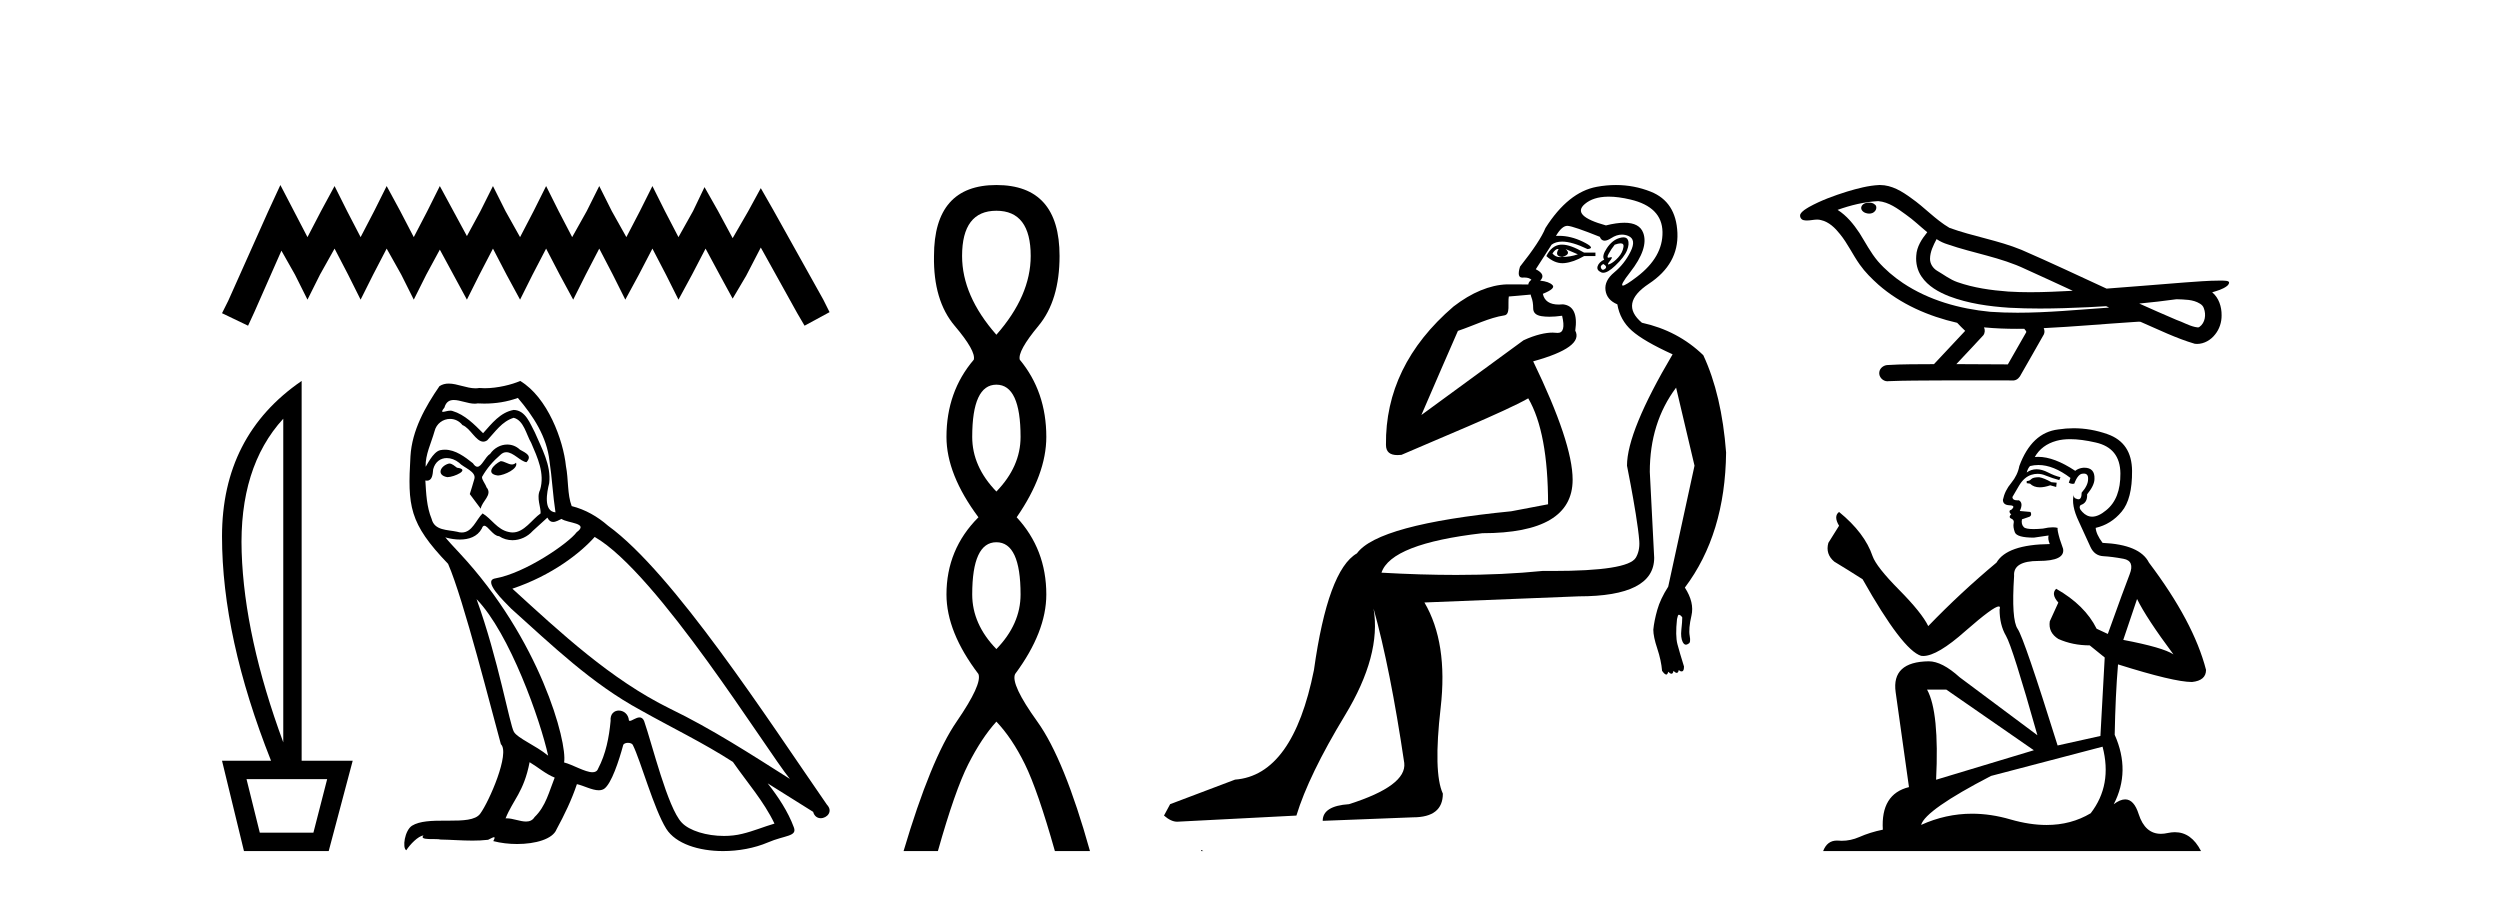
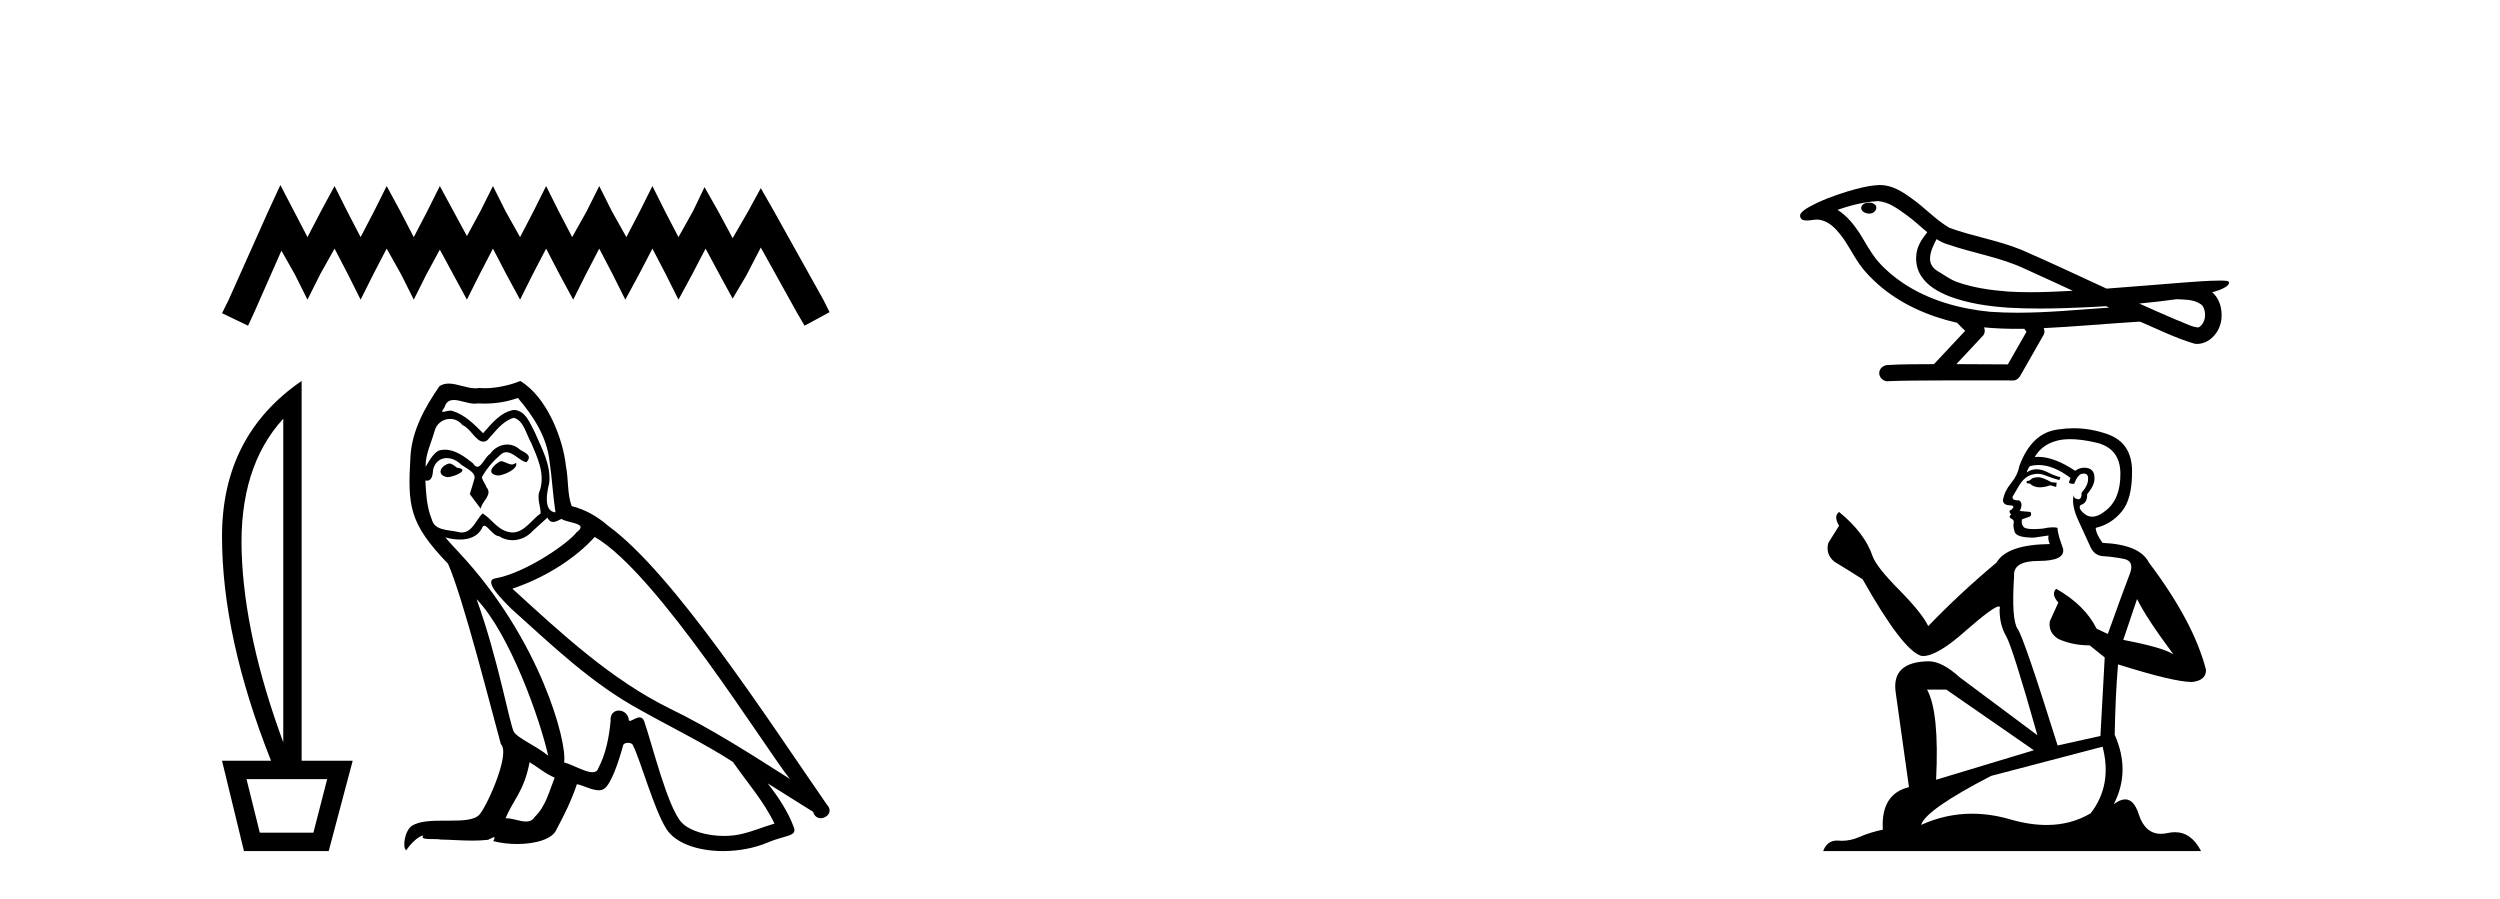
<svg xmlns="http://www.w3.org/2000/svg" width="114.0" height="41.0">
  <path d="M 12.785 8.437 L 12.215 9.672 L 10.409 13.712 L 10.124 14.282 L 11.312 14.852 L 11.597 14.234 L 12.833 11.431 L 13.451 12.524 L 14.021 13.664 L 14.591 12.524 L 15.256 11.336 L 15.874 12.524 L 16.444 13.664 L 17.015 12.524 L 17.632 11.336 L 18.298 12.524 L 18.868 13.664 L 19.438 12.524 L 20.056 11.383 L 20.674 12.524 L 21.291 13.664 L 21.862 12.524 L 22.479 11.336 L 23.097 12.524 L 23.715 13.664 L 24.285 12.524 L 24.903 11.336 L 25.521 12.524 L 26.138 13.664 L 26.709 12.524 L 27.326 11.336 L 27.944 12.524 L 28.514 13.664 L 29.132 12.524 L 29.75 11.336 L 30.368 12.524 L 30.938 13.664 L 31.556 12.524 L 32.174 11.336 L 32.839 12.571 L 33.409 13.617 L 34.027 12.571 L 34.692 11.288 L 36.355 14.282 L 36.688 14.852 L 37.828 14.234 L 37.543 13.664 L 35.262 9.577 L 34.692 8.579 L 34.122 9.625 L 33.409 10.86 L 32.744 9.625 L 32.126 8.532 L 31.603 9.625 L 30.938 10.813 L 30.32 9.625 L 29.75 8.484 L 29.18 9.625 L 28.562 10.813 L 27.897 9.625 L 27.326 8.484 L 26.756 9.625 L 26.091 10.813 L 25.473 9.625 L 24.903 8.484 L 24.333 9.625 L 23.715 10.813 L 23.05 9.625 L 22.479 8.484 L 21.909 9.625 L 21.291 10.765 L 20.674 9.625 L 20.056 8.484 L 19.486 9.625 L 18.868 10.813 L 18.25 9.625 L 17.632 8.484 L 17.062 9.625 L 16.444 10.813 L 15.827 9.625 L 15.256 8.484 L 14.639 9.625 L 14.021 10.813 L 13.403 9.625 L 12.785 8.437 Z" style="fill:#000000;stroke:none" />
  <path d="M 12.917 19.093 L 12.917 33.851 Q 11.148 29.056 11.02 25.18 Q 10.892 21.305 12.917 19.093 ZM 14.919 35.527 L 14.291 37.971 L 11.847 37.971 L 11.241 35.527 ZM 13.755 17.371 Q 10.124 19.861 10.124 24.459 Q 10.124 29.056 12.359 34.689 L 10.124 34.689 L 11.125 38.809 L 14.989 38.809 L 16.083 34.689 L 13.755 34.689 L 13.755 17.371 Z" style="fill:#000000;stroke:none" />
  <path d="M 22.828 21.029 C 22.506 21.184 22.113 21.613 22.709 21.684 C 22.995 21.672 23.65 21.374 23.531 21.1 L 23.531 21.1 C 23.469 21.159 23.406 21.18 23.343 21.18 C 23.174 21.18 23.001 21.029 22.828 21.029 ZM 20.48 21.136 C 20.087 21.231 19.884 21.66 20.385 21.756 C 20.393 21.756 20.402 21.757 20.411 21.757 C 20.699 21.757 21.484 21.408 20.838 21.327 C 20.731 21.255 20.623 21.136 20.48 21.136 ZM 23.614 18.145 C 24.317 18.967 24.937 19.921 25.056 21.017 C 25.175 21.803 25.211 22.59 25.33 23.364 C 24.77 23.317 24.937 22.447 25.044 22.03 C 25.139 21.208 24.699 20.445 24.389 19.718 C 24.174 19.325 23.972 18.705 23.424 18.693 C 22.816 18.801 22.423 19.313 22.029 19.754 C 21.624 19.349 21.195 18.908 20.635 18.741 C 20.606 18.73 20.573 18.726 20.538 18.726 C 20.413 18.726 20.266 18.781 20.198 18.781 C 20.14 18.781 20.141 18.74 20.266 18.586 C 20.341 18.319 20.499 18.24 20.693 18.24 C 20.977 18.24 21.339 18.408 21.645 18.408 C 21.691 18.408 21.736 18.404 21.779 18.395 C 21.88 18.401 21.981 18.404 22.081 18.404 C 22.602 18.404 23.125 18.325 23.614 18.145 ZM 23.424 19.051 C 23.888 19.17 23.996 19.813 24.222 20.195 C 24.508 20.862 24.853 21.589 24.627 22.34 C 24.448 22.697 24.675 23.15 24.651 23.412 C 24.253 23.691 23.904 24.28 23.377 24.28 C 23.319 24.28 23.259 24.273 23.197 24.258 C 22.673 24.151 22.411 23.65 22.006 23.412 C 21.712 23.695 21.539 24.282 21.056 24.282 C 20.989 24.282 20.917 24.271 20.838 24.246 C 20.397 24.151 19.813 24.199 19.682 23.662 C 19.455 23.114 19.432 22.506 19.396 21.911 L 19.396 21.911 C 19.422 21.916 19.446 21.918 19.469 21.918 C 19.71 21.918 19.732 21.638 19.753 21.398 C 19.846 21.049 20.096 20.888 20.373 20.888 C 20.561 20.888 20.76 20.961 20.933 21.1 C 21.136 21.327 21.755 21.505 21.624 21.863 C 21.565 22.077 21.493 22.304 21.422 22.53 L 21.922 23.198 C 21.97 22.852 22.482 22.566 22.184 22.22 C 22.137 22.066 21.958 21.863 21.982 21.744 C 22.196 21.362 22.482 21.029 22.816 20.743 C 22.906 20.655 22.997 20.621 23.089 20.621 C 23.409 20.621 23.73 21.039 24.007 21.077 C 24.281 20.779 23.984 20.659 23.71 20.505 C 23.54 20.344 23.335 20.271 23.13 20.271 C 22.832 20.271 22.535 20.427 22.351 20.695 C 22.125 20.831 21.967 21.284 21.768 21.284 C 21.706 21.284 21.639 21.239 21.565 21.124 C 21.201 20.833 20.765 20.506 20.288 20.506 C 20.218 20.506 20.147 20.513 20.075 20.528 C 19.738 20.598 19.435 21.28 19.409 21.28 C 19.409 21.28 19.408 21.28 19.408 21.279 C 19.396 20.719 19.658 20.219 19.813 19.67 C 19.899 19.31 20.208 19.102 20.523 19.102 C 20.729 19.102 20.937 19.191 21.088 19.384 C 21.443 19.516 21.703 20.139 22.036 20.139 C 22.095 20.139 22.156 20.12 22.22 20.076 C 22.589 19.682 22.887 19.218 23.424 19.051 ZM 21.731 27.321 C 23.245 28.882 24.639 32.838 24.996 34.458 C 24.413 33.982 23.614 33.672 23.435 33.374 C 23.245 33.064 22.72 30.049 21.731 27.321 ZM 27.118 24.484 C 29.977 26.129 34.958 34.22 36.019 35.519 C 34.231 34.387 32.468 33.243 30.549 32.313 C 27.856 30.991 25.557 28.846 23.364 26.844 C 25.175 26.236 26.474 25.211 27.118 24.484 ZM 24.15 34.756 C 24.532 34.983 24.877 35.292 25.294 35.459 C 25.044 36.079 24.889 36.77 24.377 37.258 C 24.281 37.413 24.143 37.462 23.986 37.462 C 23.715 37.462 23.386 37.316 23.111 37.316 C 23.091 37.316 23.073 37.317 23.054 37.318 C 23.388 36.484 23.888 36.115 24.15 34.756 ZM 24.961 23.603 C 25.033 23.752 25.125 23.801 25.223 23.801 C 25.351 23.801 25.489 23.716 25.604 23.662 C 25.89 23.865 26.879 23.841 26.295 24.27 C 25.926 24.77 23.952 26.135 22.58 26.376 C 21.988 26.48 22.983 27.416 23.304 27.749 C 25.163 29.418 26.986 31.181 29.215 32.385 C 30.609 33.171 32.075 33.874 33.421 34.744 C 34.065 35.674 34.827 36.532 35.316 37.556 C 34.827 37.699 34.351 37.902 33.85 38.021 C 33.586 38.088 33.3 38.119 33.013 38.119 C 32.226 38.119 31.435 37.884 31.086 37.509 C 30.442 36.83 29.739 33.934 29.37 32.873 C 29.317 32.754 29.243 32.714 29.162 32.714 C 29.001 32.714 28.814 32.872 28.722 32.872 C 28.703 32.872 28.688 32.865 28.679 32.85 C 28.655 32.556 28.429 32.401 28.218 32.401 C 28.009 32.401 27.815 32.553 27.844 32.873 C 27.773 33.624 27.63 34.375 27.272 35.054 C 27.229 35.17 27.137 35.214 27.017 35.214 C 26.678 35.214 26.11 34.865 25.723 34.768 C 25.878 33.851 24.627 29.156 20.957 25.223 C 20.829 25.084 20.269 24.495 20.318 24.495 C 20.324 24.495 20.338 24.503 20.361 24.52 C 20.549 24.569 20.761 24.603 20.97 24.603 C 21.372 24.603 21.766 24.479 21.97 24.103 C 22.001 24.01 22.04 23.974 22.085 23.974 C 22.248 23.974 22.495 24.449 22.756 24.449 C 22.946 24.575 23.157 24.633 23.368 24.633 C 23.714 24.633 24.056 24.477 24.293 24.21 C 24.52 24.008 24.734 23.805 24.961 23.603 ZM 23.721 17.371 C 23.347 17.537 22.691 17.703 22.102 17.703 C 22.017 17.703 21.932 17.7 21.851 17.692 C 21.795 17.702 21.738 17.707 21.681 17.707 C 21.28 17.707 20.848 17.491 20.46 17.491 C 20.312 17.491 20.17 17.523 20.039 17.609 C 19.384 18.562 18.788 19.623 18.717 20.802 C 18.586 23.066 18.645 23.853 20.433 25.712 C 21.136 27.309 22.446 32.516 22.84 33.934 C 23.269 34.339 22.303 36.555 21.898 37.104 C 21.678 37.407 21.097 37.422 20.473 37.422 C 20.405 37.422 20.337 37.422 20.268 37.422 C 19.707 37.422 19.139 37.434 18.788 37.652 C 18.455 37.866 18.335 38.665 18.526 38.772 C 18.705 38.498 19.062 38.128 19.313 38.093 L 19.313 38.093 C 19.074 38.343 19.908 38.224 20.087 38.283 C 20.569 38.291 21.056 38.332 21.546 38.332 C 21.782 38.332 22.019 38.322 22.256 38.295 C 22.363 38.248 22.478 38.175 22.528 38.175 C 22.567 38.175 22.567 38.219 22.494 38.355 C 22.831 38.443 23.21 38.487 23.581 38.487 C 24.414 38.487 25.205 38.264 25.378 37.819 C 25.735 37.163 26.069 36.472 26.307 35.757 C 26.611 35.822 26.994 36.036 27.301 36.036 C 27.39 36.036 27.474 36.017 27.546 35.972 C 27.88 35.745 28.226 34.685 28.416 33.982 C 28.435 33.909 28.534 33.873 28.634 33.873 C 28.731 33.873 28.828 33.906 28.857 33.97 C 29.215 34.685 29.811 36.877 30.383 37.795 C 30.814 38.475 31.86 38.809 32.973 38.809 C 33.674 38.809 34.401 38.677 35.018 38.414 C 35.792 38.081 36.364 38.152 36.198 37.723 C 35.935 37.008 35.483 36.329 35.006 35.721 L 35.006 35.721 C 35.697 36.15 36.388 36.591 37.079 37.02 C 37.136 37.228 37.28 37.31 37.426 37.31 C 37.708 37.31 38.001 37.004 37.711 36.698 C 35.006 32.79 30.704 26.129 27.725 23.972 C 27.249 23.555 26.689 23.233 26.069 23.078 C 25.866 22.554 25.926 21.851 25.807 21.255 C 25.688 20.076 24.973 18.121 23.721 17.371 Z" style="fill:#000000;stroke:none" />
-   <path d="M 45.435 9.61 Q 47 9.61 47 11.673 Q 47 13.487 45.435 15.265 Q 43.871 13.487 43.871 11.673 Q 43.871 9.61 45.435 9.61 ZM 45.435 17.541 Q 46.538 17.541 46.538 19.924 Q 46.538 21.276 45.435 22.414 Q 44.333 21.276 44.333 19.924 Q 44.333 17.541 45.435 17.541 ZM 45.435 24.726 Q 46.538 24.726 46.538 27.108 Q 46.538 28.46 45.435 29.598 Q 44.333 28.46 44.333 27.108 Q 44.333 24.726 45.435 24.726 ZM 45.435 8.437 Q 42.59 8.437 42.59 11.673 Q 42.555 13.7 43.533 14.856 Q 44.511 16.012 44.404 16.403 Q 43.159 17.862 43.159 19.924 Q 43.159 21.631 44.617 23.588 Q 43.159 25.046 43.159 27.108 Q 43.159 28.816 44.617 30.736 Q 44.795 31.198 43.622 32.906 Q 42.448 34.613 41.203 38.809 L 42.768 38.809 Q 43.55 36.035 44.155 34.844 Q 44.76 33.652 45.435 32.906 Q 46.147 33.652 46.734 34.844 Q 47.32 36.035 48.103 38.809 L 49.703 38.809 Q 48.53 34.613 47.303 32.906 Q 46.076 31.198 46.289 30.736 Q 47.712 28.816 47.712 27.108 Q 47.712 25.046 46.36 23.588 Q 47.712 21.631 47.712 19.924 Q 47.712 17.862 46.502 16.403 Q 46.396 16.012 47.356 14.856 Q 48.316 13.7 48.316 11.673 Q 48.316 8.437 45.435 8.437 Z" style="fill:#000000;stroke:none" />
-   <path d="M 71.037 11.353 C 71.039 11.353 71.04 11.353 71.041 11.353 C 71.052 11.353 71.062 11.355 71.072 11.358 C 70.939 11.572 70.992 11.692 71.232 11.718 C 71.525 11.638 71.579 11.518 71.392 11.358 L 71.392 11.358 C 71.579 11.438 71.766 11.518 71.952 11.598 C 71.712 11.678 71.472 11.718 71.232 11.718 C 71.201 11.723 71.171 11.725 71.142 11.725 C 70.998 11.725 70.881 11.67 70.792 11.558 C 70.883 11.421 70.965 11.353 71.037 11.353 ZM 71.227 11.155 C 71.201 11.155 71.176 11.156 71.152 11.158 C 70.886 11.185 70.672 11.358 70.513 11.678 C 70.752 11.894 70.998 12.002 71.248 12.002 C 71.276 12.002 71.304 12.001 71.332 11.998 C 71.612 11.971 71.912 11.865 72.232 11.678 L 72.752 11.678 L 72.752 11.518 L 72.232 11.518 C 71.821 11.277 71.487 11.155 71.23 11.155 C 71.229 11.155 71.228 11.155 71.227 11.155 ZM 73.897 11.097 C 74.003 11.097 74.048 11.151 74.031 11.258 C 74.005 11.432 73.925 11.591 73.792 11.738 C 73.658 11.885 73.531 11.985 73.411 12.038 C 73.379 12.052 73.356 12.059 73.341 12.059 C 73.3 12.059 73.323 12.005 73.411 11.898 C 73.506 11.783 73.526 11.725 73.472 11.725 C 73.457 11.725 73.437 11.729 73.411 11.738 C 73.386 11.747 73.365 11.751 73.348 11.751 C 73.288 11.751 73.289 11.693 73.352 11.578 C 73.432 11.431 73.524 11.291 73.631 11.158 C 73.741 11.118 73.829 11.098 73.894 11.097 C 73.895 11.097 73.896 11.097 73.897 11.097 ZM 73.112 12.038 C 73.245 12.118 73.272 12.191 73.192 12.258 C 73.155 12.288 73.123 12.303 73.095 12.303 C 73.061 12.303 73.033 12.281 73.012 12.238 C 72.972 12.158 73.005 12.091 73.112 12.038 ZM 74.029 10.823 C 73.973 10.823 73.907 10.835 73.831 10.859 C 73.618 10.925 73.432 11.078 73.272 11.318 C 73.112 11.558 73.071 11.731 73.151 11.838 C 72.991 11.918 72.892 12.018 72.852 12.138 C 72.812 12.258 72.865 12.351 73.012 12.418 C 73.041 12.431 73.073 12.438 73.108 12.438 C 73.246 12.438 73.427 12.331 73.651 12.118 C 73.931 11.852 74.111 11.618 74.191 11.418 C 74.271 11.218 74.284 11.058 74.231 10.938 C 74.198 10.863 74.133 10.825 74.037 10.823 C 74.035 10.823 74.032 10.823 74.029 10.823 ZM 73.358 8.967 C 73.649 8.967 73.98 9.011 74.351 9.099 C 75.311 9.326 75.797 9.819 75.81 10.578 C 75.824 11.338 75.437 12.018 74.651 12.618 C 74.297 12.888 74.081 13.023 74.002 13.023 C 73.906 13.023 74.016 12.821 74.331 12.418 C 74.904 11.685 75.104 11.085 74.931 10.619 C 74.817 10.311 74.531 10.157 74.073 10.157 C 73.838 10.157 73.557 10.197 73.231 10.279 C 72.165 9.985 71.845 9.659 72.272 9.299 C 72.525 9.086 72.872 8.975 73.313 8.968 C 73.328 8.968 73.343 8.967 73.358 8.967 ZM 69.801 13.433 C 69.804 13.471 69.814 13.512 69.833 13.558 C 69.886 13.691 69.913 13.858 69.913 14.058 C 69.913 14.258 70.039 14.377 70.292 14.417 C 70.401 14.434 70.521 14.443 70.653 14.443 C 70.826 14.443 71.02 14.428 71.232 14.398 L 71.232 14.398 C 71.356 14.92 71.289 15.181 71.031 15.181 C 71.012 15.181 70.993 15.18 70.972 15.177 C 70.921 15.17 70.864 15.167 70.801 15.167 C 70.487 15.167 70.031 15.258 69.473 15.517 L 64.815 18.924 C 65.46 17.419 66.024 16.136 66.481 15.088 C 67.206 14.846 67.901 14.487 68.601 14.381 C 68.88 14.339 68.748 13.834 68.802 13.52 C 68.874 13.519 69.434 13.464 69.801 13.433 ZM 71.471 10.298 C 71.473 10.298 71.474 10.298 71.476 10.298 C 71.481 10.298 71.487 10.298 71.492 10.299 C 71.665 10.312 72.152 10.479 72.952 10.799 C 72.996 10.916 73.068 10.975 73.169 10.975 C 73.251 10.975 73.352 10.936 73.471 10.859 C 73.636 10.751 73.799 10.698 73.959 10.698 C 74.057 10.698 74.155 10.718 74.251 10.758 C 74.504 10.865 74.538 11.105 74.351 11.479 C 74.165 11.852 73.918 12.165 73.612 12.418 C 73.305 12.671 73.171 12.944 73.211 13.237 C 73.251 13.531 73.431 13.744 73.751 13.878 C 73.831 14.357 74.051 14.757 74.411 15.077 C 74.771 15.397 75.391 15.757 76.271 16.157 C 74.884 18.503 74.191 20.195 74.191 21.235 C 74.191 21.235 74.264 21.594 74.357 22.096 C 74.505 22.887 74.704 24.031 74.751 24.674 C 74.774 24.993 74.703 25.25 74.591 25.434 C 74.345 25.838 73.076 26.036 70.798 26.036 C 70.653 26.036 70.505 26.035 70.353 26.034 C 69.149 26.156 67.833 26.217 66.403 26.217 C 65.331 26.217 64.195 26.182 62.995 26.114 C 63.288 25.234 64.821 24.634 67.593 24.314 C 70.339 24.314 71.712 23.501 71.712 21.875 C 71.712 20.755 71.112 18.956 69.913 16.477 C 71.459 16.05 72.099 15.584 71.832 15.077 C 71.939 14.331 71.752 13.931 71.272 13.878 C 71.206 13.884 71.142 13.888 71.083 13.888 C 70.666 13.888 70.423 13.724 70.353 13.398 C 70.752 13.238 70.899 13.104 70.792 12.998 C 70.685 12.891 70.499 12.825 70.232 12.798 C 70.419 12.611 70.352 12.438 70.032 12.278 L 70.752 11.158 C 70.877 11.064 71.037 11.017 71.232 11.017 C 71.534 11.017 71.921 11.131 72.392 11.358 C 72.658 11.332 72.585 11.218 72.172 11.018 C 71.807 10.842 71.448 10.754 71.093 10.754 C 71.046 10.754 70.999 10.755 70.952 10.758 C 71.131 10.451 71.305 10.298 71.471 10.298 ZM 73.686 8.437 C 73.4 8.437 73.109 8.464 72.811 8.519 C 71.945 8.679 71.165 9.305 70.472 10.398 C 70.312 10.798 69.926 11.385 69.313 12.158 C 69.21 12.492 69.244 12.658 69.413 12.658 C 69.419 12.658 69.426 12.658 69.433 12.658 C 69.46 12.656 69.485 12.655 69.509 12.655 C 69.656 12.655 69.764 12.689 69.833 12.758 C 69.744 12.824 69.696 12.896 69.691 12.971 L 68.702 12.968 C 67.949 12.995 67.112 13.333 66.279 13.978 C 64.183 15.778 63.173 17.894 63.2 20.286 C 63.2 20.609 63.384 20.752 63.725 20.752 C 63.782 20.752 63.842 20.748 63.907 20.741 C 65.451 20.068 68.613 18.777 69.688 18.164 C 70.291 19.195 70.592 20.806 70.592 22.995 L 68.913 23.314 C 64.861 23.714 62.515 24.354 61.875 25.234 C 60.995 25.74 60.342 27.513 59.916 30.552 C 59.276 33.751 58.076 35.417 56.317 35.551 L 53.358 36.67 L 53.078 37.19 C 53.291 37.376 53.491 37.47 53.678 37.47 L 59.116 37.19 C 59.489 35.964 60.229 34.438 61.335 32.611 C 62.441 30.785 62.875 29.166 62.635 27.753 L 62.635 27.753 C 63.141 29.566 63.608 31.912 64.034 34.791 C 64.114 35.484 63.275 36.111 61.515 36.67 C 60.715 36.724 60.315 36.977 60.315 37.43 L 64.434 37.27 C 65.341 37.27 65.794 36.91 65.794 36.19 C 65.501 35.55 65.467 34.244 65.694 32.272 C 65.92 30.299 65.674 28.699 64.954 27.473 L 71.992 27.193 C 74.284 27.193 75.431 26.607 75.431 25.434 L 75.231 21.515 C 75.231 20.022 75.631 18.742 76.43 17.676 L 77.27 21.235 L 76.07 26.753 C 75.83 27.127 75.664 27.48 75.571 27.813 C 75.477 28.146 75.417 28.446 75.391 28.713 C 75.391 28.926 75.451 29.212 75.571 29.572 C 75.691 29.932 75.764 30.272 75.791 30.592 C 75.844 30.672 75.897 30.725 75.951 30.752 C 75.961 30.757 75.972 30.76 75.981 30.76 C 76.019 30.76 76.049 30.718 76.07 30.632 C 76.131 30.693 76.18 30.723 76.219 30.723 C 76.265 30.723 76.296 30.679 76.31 30.592 C 76.371 30.653 76.421 30.683 76.459 30.683 C 76.506 30.683 76.536 30.64 76.551 30.552 C 76.593 30.595 76.636 30.616 76.678 30.616 C 76.689 30.616 76.7 30.615 76.711 30.612 C 76.764 30.599 76.79 30.526 76.79 30.392 C 76.657 29.966 76.557 29.626 76.49 29.373 C 76.424 29.119 76.417 28.739 76.471 28.233 C 76.497 28.099 76.524 28.033 76.551 28.033 C 76.604 28.033 76.657 28.073 76.711 28.153 C 76.711 28.286 76.697 28.473 76.67 28.713 C 76.644 28.953 76.664 29.139 76.73 29.273 C 76.772 29.356 76.821 29.398 76.879 29.398 C 76.913 29.398 76.95 29.383 76.99 29.353 C 77.07 29.326 77.09 29.206 77.05 28.993 C 77.01 28.779 77.037 28.473 77.13 28.073 C 77.224 27.673 77.123 27.247 76.83 26.794 C 78.056 25.167 78.683 23.114 78.71 20.635 C 78.577 18.876 78.23 17.396 77.67 16.197 C 76.897 15.45 75.964 14.957 74.871 14.717 C 74.178 14.131 74.285 13.538 75.191 12.938 C 76.097 12.338 76.53 11.565 76.49 10.619 C 76.45 9.672 76.044 9.046 75.271 8.739 C 74.764 8.538 74.236 8.437 73.688 8.437 C 73.688 8.437 73.687 8.437 73.686 8.437 ZM 54.772 38.759 C 54.769 38.775 54.773 38.793 54.772 38.809 C 54.782 38.809 54.79 38.809 54.797 38.809 C 54.817 38.809 54.83 38.809 54.849 38.809 C 54.856 38.809 54.864 38.809 54.873 38.809 C 54.844 38.787 54.799 38.78 54.772 38.759 Z" style="fill:#000000;stroke:none" />
  <path d="M 85.23 9.24 C 85.222 9.24 85.214 9.241 85.206 9.241 C 85.073 9.242 84.918 9.298 84.876 9.436 C 84.841 9.571 84.968 9.684 85.087 9.716 C 85.134 9.732 85.185 9.741 85.236 9.741 C 85.344 9.741 85.451 9.701 85.513 9.608 C 85.577 9.524 85.585 9.376 85.481 9.318 C 85.413 9.256 85.32 9.24 85.23 9.24 ZM 88.308 10.903 L 88.317 10.909 L 88.323 10.913 C 88.474 11.014 88.639 11.089 88.813 11.142 C 89.987 11.549 91.239 11.733 92.366 12.273 C 93.085 12.597 93.802 12.929 94.518 13.26 C 93.872 13.293 93.224 13.325 92.576 13.325 C 92.243 13.325 91.909 13.316 91.576 13.295 C 90.792 13.236 90.003 13.127 89.261 12.866 C 88.918 12.748 88.629 12.518 88.319 12.339 C 88.136 12.223 88.006 12.021 88.009 11.8 C 88.012 11.479 88.162 11.182 88.308 10.903 ZM 85.643 9.171 L 85.654 9.172 L 85.655 9.172 C 86.133 9.214 86.531 9.512 86.907 9.785 C 87.254 10.027 87.556 10.322 87.883 10.59 C 87.634 10.898 87.401 11.25 87.381 11.659 C 87.353 11.994 87.432 12.338 87.624 12.615 C 87.919 13.053 88.401 13.32 88.883 13.51 C 89.757 13.842 90.693 13.971 91.622 14.033 C 92.087 14.058 92.552 14.069 93.018 14.069 C 93.751 14.069 94.485 14.043 95.217 14.009 C 95.491 13.995 95.764 13.979 96.038 13.962 C 96.067 13.983 96.227 14.029 96.139 14.029 C 96.137 14.029 96.136 14.029 96.134 14.029 C 94.758 14.124 93.378 14.26 91.998 14.26 C 91.583 14.26 91.167 14.247 90.752 14.218 C 89.353 14.083 87.954 13.693 86.775 12.907 C 86.355 12.624 85.965 12.295 85.632 11.913 C 85.299 11.52 85.062 11.054 84.788 10.619 C 84.52 10.217 84.207 9.83 83.794 9.57 C 84.389 9.357 85.01 9.205 85.643 9.171 ZM 99.248 13.645 L 99.256 13.645 C 99.614 13.661 100.001 13.648 100.316 13.846 C 100.4 13.895 100.471 13.968 100.498 14.065 C 100.605 14.347 100.557 14.72 100.298 14.905 C 100.276 14.924 100.25 14.93 100.223 14.93 C 100.178 14.93 100.128 14.912 100.084 14.908 C 99.792 14.841 99.53 14.683 99.247 14.587 C 98.678 14.344 98.112 14.096 97.549 13.842 C 98.117 13.789 98.683 13.722 99.248 13.645 ZM 90.471 14.927 C 90.483 14.928 90.495 14.929 90.507 14.931 C 90.993 14.976 91.482 14.995 91.97 14.995 C 92.083 14.995 92.196 14.994 92.309 14.992 C 92.331 15.048 92.426 15.1 92.391 15.159 C 92.114 15.645 91.836 16.13 91.558 16.616 C 90.775 16.61 89.992 16.606 89.209 16.604 C 89.619 16.165 90.034 15.731 90.44 15.288 C 90.516 15.185 90.524 15.041 90.471 14.927 ZM 85.731 8.437 C 85.719 8.437 85.707 8.437 85.695 8.437 C 85.193 8.46 84.704 8.594 84.225 8.736 C 83.629 8.923 83.037 9.137 82.491 9.44 C 82.348 9.529 82.184 9.613 82.098 9.764 C 82.051 9.875 82.126 10.016 82.245 10.039 C 82.295 10.05 82.346 10.055 82.397 10.055 C 82.552 10.055 82.707 10.013 82.862 10.013 C 82.921 10.013 82.979 10.019 83.037 10.036 C 83.402 10.118 83.682 10.394 83.906 10.678 C 84.255 11.106 84.485 11.617 84.806 12.066 C 85.047 12.409 85.346 12.703 85.657 12.983 C 86.671 13.87 87.94 14.422 89.247 14.72 C 89.363 14.848 89.489 14.966 89.612 15.087 C 89.138 15.593 88.663 16.099 88.189 16.605 C 87.475 16.611 86.759 16.601 86.047 16.647 C 85.877 16.667 85.716 16.794 85.696 16.971 C 85.664 17.183 85.855 17.386 86.065 17.386 C 86.084 17.386 86.102 17.384 86.121 17.381 C 86.888 17.349 87.655 17.355 88.422 17.348 C 88.835 17.346 89.249 17.346 89.662 17.346 C 90.385 17.346 91.108 17.348 91.831 17.348 C 91.99 17.331 92.103 17.2 92.165 17.063 C 92.51 16.456 92.861 15.853 93.202 15.244 C 93.242 15.155 93.233 15.051 93.194 14.963 C 94.563 14.896 95.927 14.772 97.294 14.684 C 97.373 14.684 97.454 14.669 97.533 14.669 C 97.559 14.669 97.584 14.671 97.609 14.675 C 98.425 15.027 99.227 15.426 100.082 15.676 C 100.117 15.681 100.152 15.683 100.187 15.683 C 100.511 15.683 100.818 15.5 101.012 15.247 C 101.209 15.002 101.309 14.69 101.305 14.377 C 101.31 13.99 101.18 13.581 100.876 13.329 C 101.11 13.257 101.36 13.192 101.555 13.039 C 101.605 12.995 101.667 12.923 101.639 12.853 C 101.575 12.794 101.474 12.808 101.394 12.797 C 101.335 12.796 101.276 12.795 101.217 12.795 C 100.68 12.795 100.144 12.845 99.609 12.881 C 98.425 12.972 97.243 13.075 96.059 13.161 C 94.77 12.566 93.484 11.959 92.182 11.394 C 91.12 10.957 89.971 10.782 88.895 10.39 C 88.255 10.016 87.758 9.453 87.151 9.033 C 86.736 8.728 86.264 8.437 85.731 8.437 Z" style="fill:#000000;stroke:none" />
  <path d="M 92.982 21.761 Q 92.71 21.761 92.624 21.848 Q 92.548 21.935 92.418 21.935 L 92.418 22.033 L 92.569 22.054 Q 92.738 22.222 93.017 22.222 Q 93.224 22.222 93.491 22.13 L 93.762 22.206 L 93.784 22.011 L 93.545 21.989 Q 93.198 21.794 92.982 21.761 ZM 94.402 20.026 Q 94.902 20.026 95.563 20.178 Q 96.68 20.428 96.69 21.588 Q 96.701 22.737 96.04 23.269 Q 95.69 23.56 95.403 23.56 Q 95.156 23.56 94.955 23.345 Q 94.76 23.15 94.879 23.03 Q 95.194 22.933 95.172 22.542 Q 95.508 22.13 95.508 21.837 Q 95.529 21.327 95.039 21.327 Q 95.019 21.327 94.999 21.328 Q 94.782 21.349 94.63 21.469 Q 93.67 20.832 92.941 20.832 Q 92.862 20.832 92.786 20.84 L 92.786 20.84 Q 93.101 20.287 93.773 20.102 Q 94.047 20.026 94.402 20.026 ZM 97.45 27.314 Q 97.873 28.182 99.109 29.841 Q 98.642 29.526 96.821 29.179 L 97.45 27.314 ZM 92.953 21.204 Q 93.637 21.204 94.413 21.794 L 94.337 22.011 Q 94.428 22.064 94.514 22.064 Q 94.551 22.064 94.587 22.054 Q 94.76 21.599 94.977 21.599 Q 95.003 21.596 95.026 21.596 Q 95.235 21.596 95.216 21.859 Q 95.216 22.13 94.923 22.466 Q 94.923 22.767 94.777 22.767 Q 94.754 22.767 94.728 22.759 Q 94.532 22.716 94.565 22.542 L 94.565 22.542 Q 94.435 23.03 94.793 23.779 Q 95.14 24.538 95.324 24.939 Q 95.508 25.34 95.91 25.362 Q 96.311 25.384 96.831 25.481 Q 97.352 25.579 97.113 26.186 Q 96.875 26.793 96.116 28.908 L 95.606 28.67 Q 95.075 27.596 93.762 26.848 L 93.762 26.848 Q 93.513 27.086 93.86 27.477 L 93.47 28.333 Q 93.394 28.843 93.86 29.136 Q 94.511 29.429 95.291 29.429 L 95.975 29.982 L 95.779 33.56 L 93.827 33.994 Q 92.298 29.103 92.006 28.68 Q 91.713 28.257 91.843 26.262 Q 91.789 25.579 92.96 25.579 Q 94.174 25.579 94.077 25.026 L 93.925 24.581 Q 93.806 24.169 93.827 24.071 Q 93.732 24.045 93.605 24.045 Q 93.415 24.045 93.155 24.104 Q 92.909 24.126 92.731 24.126 Q 92.374 24.126 92.287 24.039 Q 92.157 23.909 92.201 23.681 L 92.548 23.562 Q 92.667 23.497 92.591 23.345 L 92.103 23.301 Q 92.277 22.933 92.06 22.813 Q 92.027 22.816 91.998 22.816 Q 91.767 22.816 91.767 22.662 Q 91.843 22.521 92.071 22.141 Q 92.298 21.761 92.624 21.653 Q 92.77 21.606 92.914 21.606 Q 93.101 21.606 93.285 21.686 Q 93.611 21.816 93.903 21.892 L 93.958 21.761 Q 93.686 21.696 93.394 21.545 Q 93.112 21.398 92.868 21.398 Q 92.624 21.398 92.418 21.545 Q 92.472 21.349 92.569 21.252 Q 92.757 21.204 92.953 21.204 ZM 88.752 31.446 L 92.743 34.211 L 88.286 35.556 Q 88.438 32.465 87.874 31.446 ZM 95.877 34.049 Q 96.333 35.795 95.335 37.085 Q 94.441 37.619 93.323 37.619 Q 92.554 37.619 91.68 37.367 Q 90.784 37.105 89.926 37.105 Q 88.727 37.105 87.603 37.616 Q 87.798 36.933 90.791 35.382 L 95.877 34.049 ZM 94.558 19.528 Q 94.21 19.528 93.86 19.582 Q 92.645 19.723 92.081 21.252 Q 92.006 21.664 91.713 22.022 Q 91.42 22.369 91.333 22.792 Q 91.333 23.03 91.637 23.041 Q 91.94 23.052 91.713 23.247 Q 91.615 23.269 91.637 23.345 Q 91.648 23.421 91.713 23.442 Q 91.572 23.594 91.713 23.648 Q 91.865 23.714 91.821 23.865 Q 91.789 24.028 91.875 24.267 Q 91.962 24.516 92.743 24.516 L 93.415 24.418 L 93.415 24.418 Q 93.372 24.581 93.47 24.809 Q 91.518 24.831 91.04 25.655 Q 89.403 27.021 87.928 28.55 Q 87.635 27.943 86.594 26.891 Q 85.564 25.85 85.39 25.362 Q 85.032 24.299 83.861 23.345 Q 83.601 23.54 83.861 23.974 L 83.373 24.755 Q 83.232 25.264 83.644 25.611 Q 84.273 25.991 84.935 26.414 Q 86.757 29.646 87.603 29.906 Q 87.649 29.913 87.7 29.913 Q 88.344 29.913 89.631 28.767 Q 90.905 27.653 91.143 27.653 Q 91.227 27.653 91.181 27.791 Q 91.181 28.496 91.474 28.995 Q 91.767 29.494 92.906 33.528 L 89.359 30.882 Q 88.557 30.155 87.95 30.155 Q 86.247 30.177 86.442 31.565 L 87.049 35.892 Q 85.759 36.207 85.857 37.833 Q 85.271 37.953 84.783 38.169 Q 84.389 38.34 83.987 38.34 Q 83.903 38.34 83.818 38.332 Q 83.788 38.33 83.76 38.33 Q 83.318 38.33 83.135 38.809 L 100.367 38.809 Q 99.927 37.948 99.175 37.948 Q 99.019 37.948 98.849 37.985 Q 98.684 38.022 98.538 38.022 Q 97.814 38.022 97.525 37.128 Q 97.312 36.452 96.909 36.452 Q 96.679 36.452 96.387 36.673 Q 97.168 35.166 96.43 33.506 Q 96.463 31.706 96.582 30.296 Q 99.13 31.099 99.955 31.099 Q 100.595 31.034 100.595 30.546 Q 100.031 28.355 97.992 25.655 Q 97.58 24.831 95.877 24.755 Q 95.584 24.364 95.563 24.071 Q 96.267 23.909 96.745 23.334 Q 97.233 22.759 97.222 21.469 Q 97.211 20.189 96.105 19.799 Q 95.339 19.528 94.558 19.528 Z" style="fill:#000000;stroke:none" />
</svg>